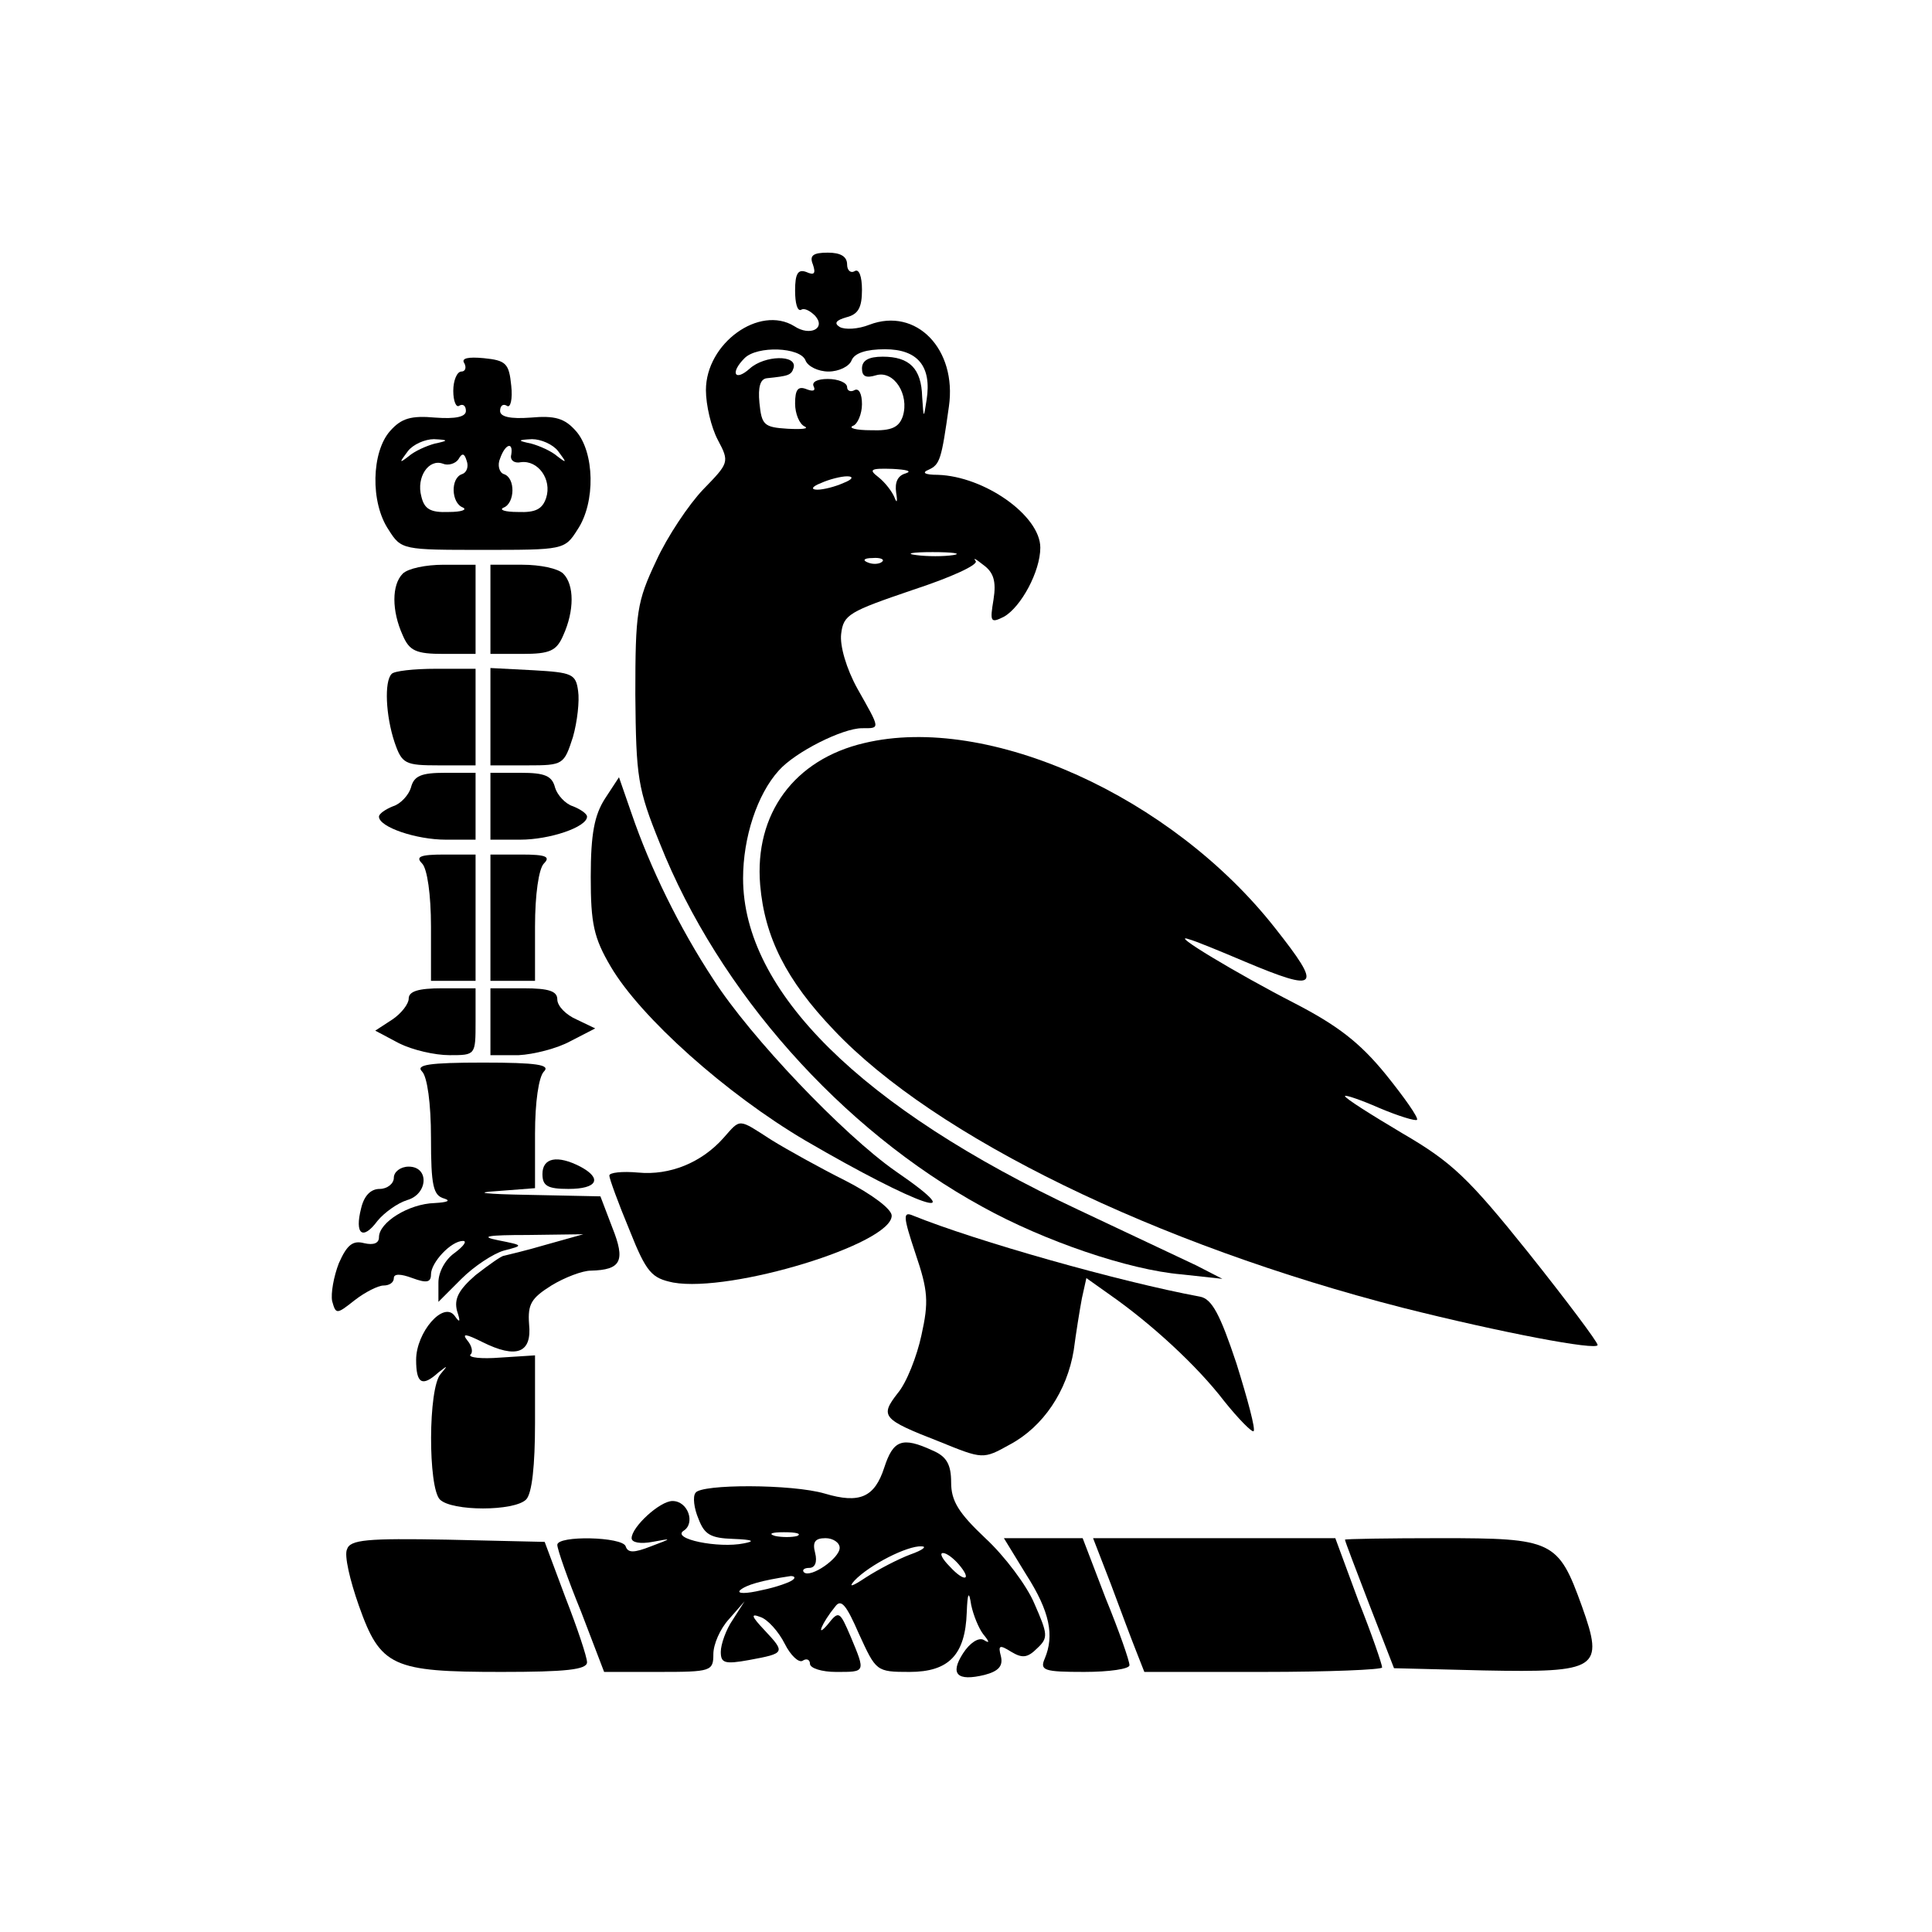
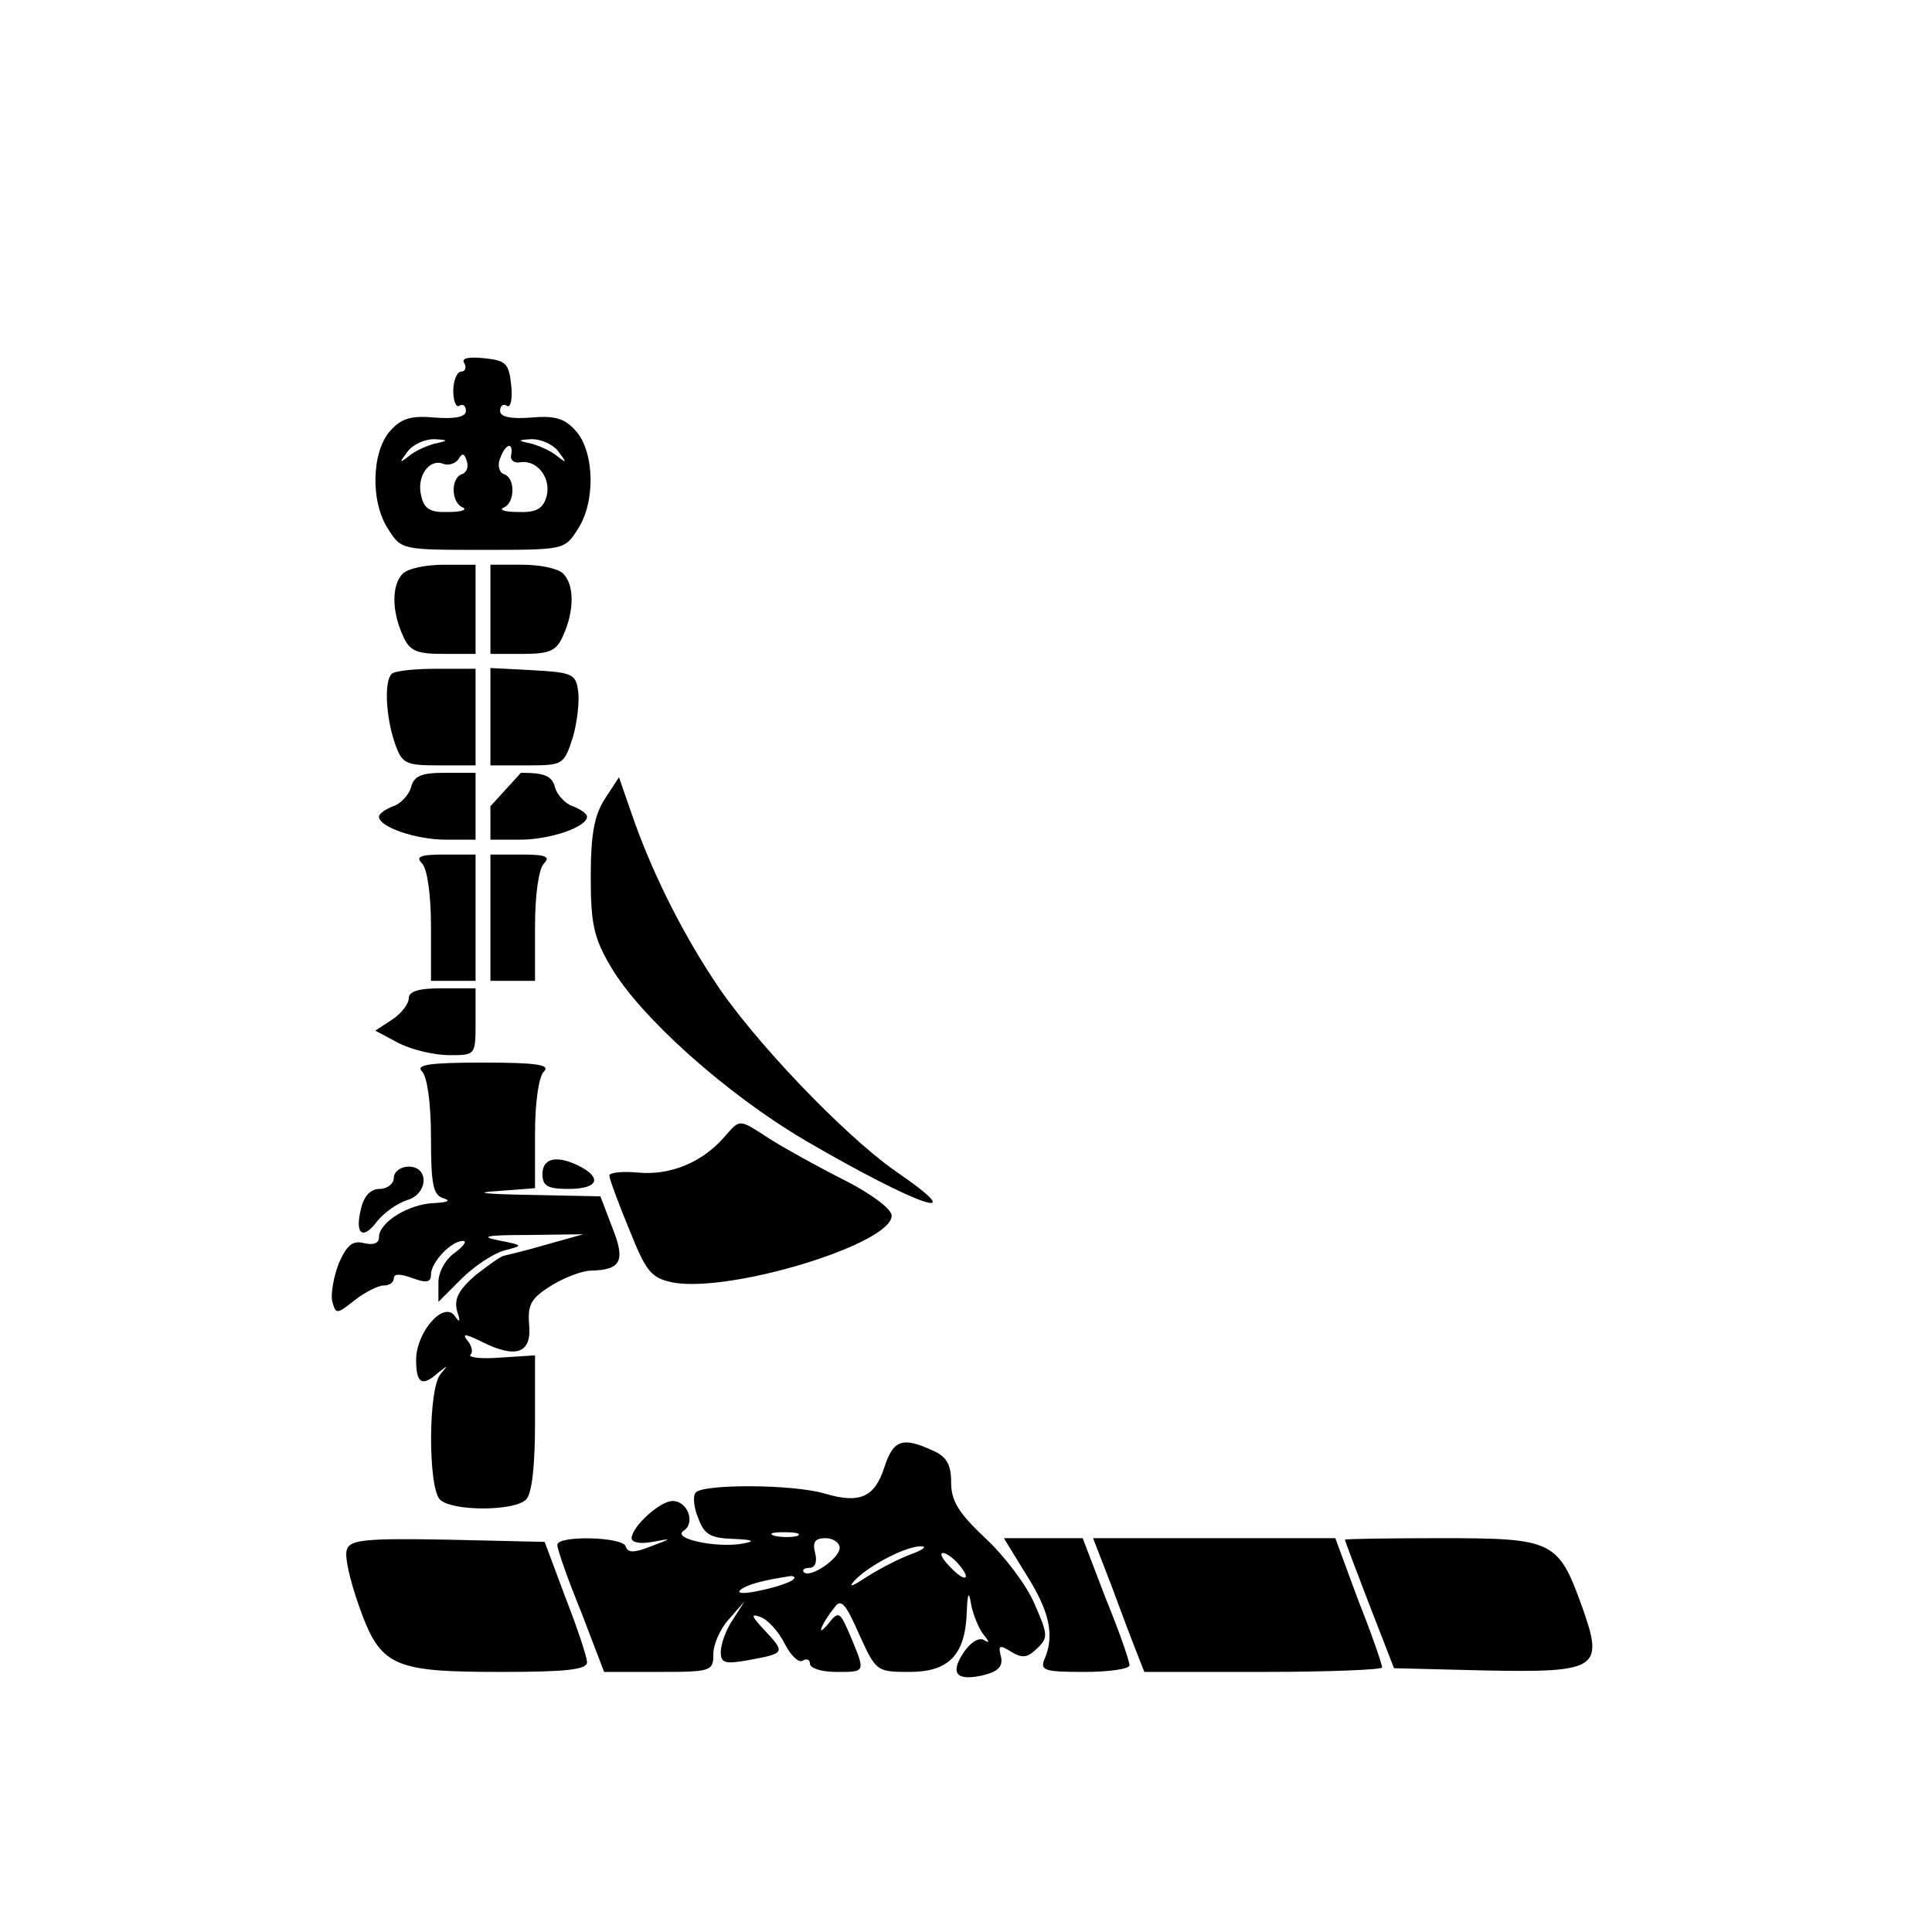
<svg xmlns="http://www.w3.org/2000/svg" version="1.0" width="260pt" height="260pt" viewBox="0 0 260 260" preserveAspectRatio="xMidYMid meet">
  <g transform="translate(0,260) scale(0.1,-0.1)" fill="#000000" stroke="none">
-     <path d="M1094 2244 c4 -12 2 -15 -9 -10 -11 4 -15 -2 -15 -25 0 -17 3 -28 8 -26 4 3 12 -1 19 -8 15 -17 -7 -28 -28 -14 -47 29 -119 -23 -119 -86 0 -20 7 -50 16 -67 16 -30 15 -31 -20 -67 -19 -20 -48 -63 -63 -96 -26 -55 -28 -69 -28 -180 1 -111 3 -126 33 -200 79 -199 244 -385 434 -489 83 -46 197 -85 268 -91 l55 -6 -35 18 c-19 9 -91 43 -159 75 -292 137 -451 294 -451 446 0 55 19 113 48 145 22 25 86 57 112 57 25 0 25 -2 -6 53 -15 27 -24 58 -22 74 3 26 11 30 96 59 52 17 89 34 85 39 -4 5 0 3 10 -5 14 -10 18 -22 14 -47 -5 -30 -4 -32 14 -23 23 13 49 61 49 93 0 43 -75 96 -138 98 -18 0 -22 3 -12 7 15 7 17 14 27 85 11 77 -44 134 -107 110 -15 -6 -33 -7 -40 -3 -8 5 -5 9 9 13 16 4 21 13 21 37 0 18 -4 29 -10 25 -5 -3 -10 1 -10 9 0 11 -9 16 -26 16 -20 0 -25 -4 -20 -16z m-10 -129 c3 -8 17 -15 31 -15 14 0 28 7 31 15 4 10 20 15 45 15 44 0 63 -23 56 -68 -4 -26 -4 -26 -6 4 -1 38 -17 54 -53 54 -19 0 -28 -5 -28 -16 0 -11 6 -13 19 -9 24 7 45 -26 36 -55 -5 -15 -15 -20 -43 -19 -20 0 -31 3 -24 6 6 2 12 16 12 29 0 14 -4 22 -10 19 -5 -3 -10 -1 -10 4 0 6 -12 11 -26 11 -14 0 -22 -4 -19 -10 3 -6 -1 -7 -9 -4 -12 5 -16 0 -16 -19 0 -14 6 -28 13 -31 6 -3 -4 -4 -23 -3 -32 2 -35 5 -38 35 -2 21 1 32 10 33 29 3 33 4 36 14 5 18 -39 17 -59 -1 -20 -18 -27 -6 -7 14 17 17 75 15 82 -3z m135 -152 c-11 -3 -15 -12 -13 -26 2 -12 1 -15 -2 -7 -3 8 -13 21 -22 28 -13 10 -11 12 19 11 19 -1 27 -3 18 -6z m-84 -13 c-11 -5 -27 -9 -35 -9 -9 0 -8 4 5 9 11 5 27 9 35 9 9 0 8 -4 -5 -9z m148 -97 c-13 -2 -35 -2 -50 0 -16 2 -5 4 22 4 28 0 40 -2 28 -4z m-96 -9 c-3 -3 -12 -4 -19 -1 -8 3 -5 6 6 6 11 1 17 -2 13 -5z" />
    <path d="M625 2111 c3 -6 1 -11 -4 -11 -6 0 -11 -12 -11 -26 0 -14 4 -23 8 -20 5 3 9 0 9 -7 0 -8 -14 -11 -41 -9 -33 3 -46 -1 -61 -18 -25 -28 -27 -96 -2 -133 17 -27 19 -27 127 -27 108 0 110 0 127 27 25 37 23 105 -2 133 -15 17 -28 21 -61 18 -27 -2 -41 1 -41 9 0 7 4 10 9 7 5 -4 8 9 6 27 -3 30 -7 34 -37 37 -21 2 -31 0 -26 -7z m-40 -108 c-11 -3 -27 -10 -35 -17 -13 -10 -13 -9 -1 7 7 9 23 16 35 16 20 -1 20 -2 1 -6z m166 -10 c12 -16 12 -17 -1 -7 -8 7 -24 14 -35 17 -19 4 -19 5 1 6 12 0 28 -7 35 -16z m-63 -5 c-2 -7 4 -12 13 -10 23 3 42 -23 34 -48 -5 -15 -14 -20 -38 -19 -18 0 -26 3 -19 6 15 6 16 40 0 45 -6 2 -9 12 -5 21 7 20 18 23 15 5z m-66 -26 c-16 -5 -15 -39 1 -45 6 -3 -2 -6 -19 -6 -25 -1 -33 4 -37 21 -7 26 10 51 29 44 7 -3 17 0 21 6 5 9 8 8 11 -2 3 -8 0 -16 -6 -18z" />
    <path d="M542 1828 c-15 -15 -15 -50 0 -83 9 -21 18 -25 55 -25 l43 0 0 60 0 60 -43 0 c-24 0 -48 -5 -55 -12z" />
    <path d="M660 1780 l0 -60 43 0 c37 0 46 4 55 25 15 33 15 68 0 83 -7 7 -31 12 -55 12 l-43 0 0 -60z" />
    <path d="M527 1693 c-10 -10 -8 -56 4 -92 10 -29 14 -31 60 -31 l49 0 0 65 0 65 -53 0 c-30 0 -57 -3 -60 -7z" />
    <path d="M660 1635 l0 -65 50 0 c48 0 49 1 61 38 6 21 9 49 7 62 -3 23 -8 25 -60 28 l-58 3 0 -66z" />
-     <path d="M1163 1600 c-94 -22 -148 -95 -140 -191 6 -70 35 -128 99 -195 136 -144 434 -289 766 -374 131 -33 262 -58 262 -50 0 4 -42 60 -93 124 -81 101 -103 122 -170 161 -42 25 -77 47 -77 50 0 2 21 -5 46 -16 26 -11 49 -18 51 -16 2 3 -17 30 -42 61 -35 43 -65 66 -123 96 -76 39 -171 96 -142 86 8 -2 42 -16 75 -30 100 -42 105 -36 41 45 -139 177 -386 289 -553 249z" />
    <path d="M553 1540 c-3 -10 -14 -22 -24 -25 -10 -4 -19 -10 -19 -14 0 -14 50 -31 90 -31 l40 0 0 45 0 45 -41 0 c-32 0 -42 -4 -46 -20z" />
-     <path d="M660 1515 l0 -45 40 0 c40 0 90 17 90 31 0 4 -9 10 -19 14 -10 3 -21 15 -24 25 -4 16 -14 20 -46 20 l-41 0 0 -45z" />
+     <path d="M660 1515 l0 -45 40 0 c40 0 90 17 90 31 0 4 -9 10 -19 14 -10 3 -21 15 -24 25 -4 16 -14 20 -46 20 z" />
    <path d="M814 1525 c-14 -22 -19 -47 -19 -105 0 -63 4 -82 27 -121 40 -68 155 -171 262 -234 151 -88 229 -115 121 -41 -70 49 -195 180 -245 258 -46 70 -85 150 -110 223 l-17 49 -19 -29z" />
    <path d="M568 1438 c7 -7 12 -42 12 -85 l0 -73 30 0 30 0 0 85 0 85 -42 0 c-33 0 -39 -3 -30 -12z" />
    <path d="M660 1365 l0 -85 30 0 30 0 0 73 c0 43 5 78 12 85 9 9 3 12 -30 12 l-42 0 0 -85z" />
    <path d="M550 1256 c0 -7 -10 -20 -22 -28 l-23 -15 32 -17 c18 -9 48 -16 68 -16 35 0 35 0 35 45 l0 45 -45 0 c-32 0 -45 -4 -45 -14z" />
-     <path d="M660 1225 l0 -45 38 0 c20 1 52 9 70 19 l33 17 -25 12 c-14 6 -26 18 -26 27 0 11 -11 15 -45 15 l-45 0 0 -45z" />
    <path d="M568 1158 c7 -7 12 -43 12 -89 0 -65 3 -78 18 -82 9 -3 4 -5 -13 -6 -35 -1 -75 -26 -75 -46 0 -8 -7 -11 -20 -8 -15 4 -23 -2 -34 -27 -7 -18 -11 -41 -9 -51 5 -18 6 -18 30 1 14 11 32 20 39 20 8 0 14 4 14 10 0 6 9 6 25 0 19 -7 25 -6 25 5 0 16 27 45 43 45 6 0 1 -7 -11 -16 -13 -9 -22 -26 -22 -40 l0 -26 31 31 c17 17 43 34 57 38 27 7 27 7 -8 14 -25 5 -14 7 40 7 l75 1 -50 -14 c-27 -8 -53 -14 -57 -15 -3 0 -20 -12 -38 -26 -23 -20 -29 -32 -25 -48 5 -15 4 -17 -3 -7 -15 21 -52 -22 -52 -59 0 -32 8 -37 30 -17 13 10 13 10 3 -2 -17 -19 -17 -153 -1 -169 16 -16 100 -16 116 0 8 8 12 46 12 103 l0 91 -47 -3 c-25 -2 -43 0 -40 4 4 3 2 12 -4 19 -8 10 -2 9 20 -2 46 -23 67 -15 63 24 -2 27 3 35 30 52 18 11 42 20 53 20 41 1 47 13 29 58 l-16 42 -97 2 c-58 1 -75 3 -43 5 l52 4 0 73 c0 43 5 77 12 84 9 9 -9 12 -82 12 -73 0 -91 -3 -82 -12z" />
    <path d="M974 1069 c-30 -34 -73 -51 -115 -47 -22 2 -39 0 -39 -4 0 -4 12 -37 27 -73 23 -58 30 -65 59 -71 78 -14 294 52 294 90 0 9 -27 29 -62 47 -34 17 -79 42 -100 55 -45 29 -41 29 -64 3z" />
    <path d="M730 1020 c0 -16 7 -20 35 -20 39 0 46 14 16 30 -31 16 -51 12 -51 -10z" />
    <path d="M530 1015 c0 -8 -9 -15 -19 -15 -12 0 -21 -9 -25 -26 -9 -35 2 -44 22 -17 9 11 27 24 40 28 28 8 30 45 2 45 -11 0 -20 -7 -20 -15z" />
-     <path d="M1232 913 c17 -50 18 -65 8 -110 -6 -28 -20 -64 -32 -78 -24 -31 -21 -35 56 -65 59 -24 59 -24 95 -4 45 24 77 72 86 127 3 23 8 54 11 70 l6 27 31 -22 c56 -39 118 -96 154 -143 20 -25 38 -43 40 -41 3 2 -8 43 -23 91 -22 66 -33 87 -49 90 -108 20 -302 75 -386 109 -14 6 -14 0 3 -51z" />
    <path d="M1190 625 c-13 -40 -33 -49 -80 -35 -44 13 -167 13 -174 1 -4 -5 -2 -21 4 -35 8 -21 16 -26 47 -27 26 -1 30 -3 14 -6 -34 -7 -98 6 -81 17 16 10 6 40 -15 40 -17 0 -55 -35 -55 -50 0 -6 12 -8 28 -5 27 5 27 5 -2 -6 -23 -9 -31 -9 -34 0 -4 13 -92 15 -92 2 0 -6 14 -46 32 -90 l31 -81 74 0 c70 0 73 1 73 24 0 13 9 34 21 47 l21 24 -16 -25 c-9 -13 -16 -33 -16 -43 0 -15 5 -17 38 -11 49 9 49 10 21 40 -18 19 -19 23 -6 18 10 -3 25 -20 33 -36 8 -16 19 -26 24 -23 6 4 10 1 10 -4 0 -6 16 -11 35 -11 40 0 40 -1 20 47 -15 35 -16 36 -31 17 -17 -20 -8 2 10 24 8 11 15 2 32 -37 23 -50 23 -51 68 -51 53 0 75 23 77 80 1 27 3 30 6 10 3 -14 10 -31 16 -39 9 -11 9 -13 1 -8 -7 4 -19 -4 -28 -18 -18 -28 -8 -38 29 -29 19 5 25 12 22 25 -4 15 -2 16 14 6 15 -9 22 -8 35 5 15 14 14 19 -4 60 -10 24 -40 64 -66 88 -36 34 -46 50 -46 75 0 24 -6 35 -25 43 -41 19 -53 14 -65 -23z m-117 -92 c-7 -2 -21 -2 -30 0 -10 3 -4 5 12 5 17 0 24 -2 18 -5z m57 -16 c0 -14 -39 -41 -48 -33 -3 3 0 6 7 6 8 0 11 8 8 20 -4 15 0 20 14 20 10 0 19 -6 19 -13z m95 -9 c-16 -6 -43 -20 -60 -31 -18 -12 -24 -14 -15 -4 20 21 71 47 90 46 8 0 2 -5 -15 -11z m65 -13 c19 -22 8 -25 -12 -3 -10 10 -14 18 -9 18 5 0 14 -7 21 -15z m-223 -21 c-3 -3 -22 -10 -42 -14 -21 -5 -34 -5 -29 0 8 7 28 13 68 19 5 0 7 -2 3 -5z" />
    <path d="M467 515 c-4 -8 4 -42 16 -76 29 -82 45 -89 192 -89 86 0 115 3 115 13 0 7 -13 46 -29 87 l-28 75 -131 3 c-108 2 -131 0 -135 -13z" />
    <path d="M1381 481 c32 -50 38 -82 25 -113 -7 -16 -1 -18 53 -18 34 0 61 4 61 9 0 6 -14 46 -32 90 l-31 81 -53 0 -53 0 30 -49z" />
    <path d="M1495 468 c13 -35 28 -75 34 -90 l11 -28 160 0 c88 0 160 3 160 6 0 4 -14 45 -32 90 l-31 84 -163 0 -163 0 24 -62z" />
    <path d="M1810 528 c0 -2 15 -41 33 -88 l33 -85 121 -3 c154 -3 162 2 132 86 -32 89 -39 92 -190 92 -71 0 -129 -1 -129 -2z" />
  </g>
</svg>